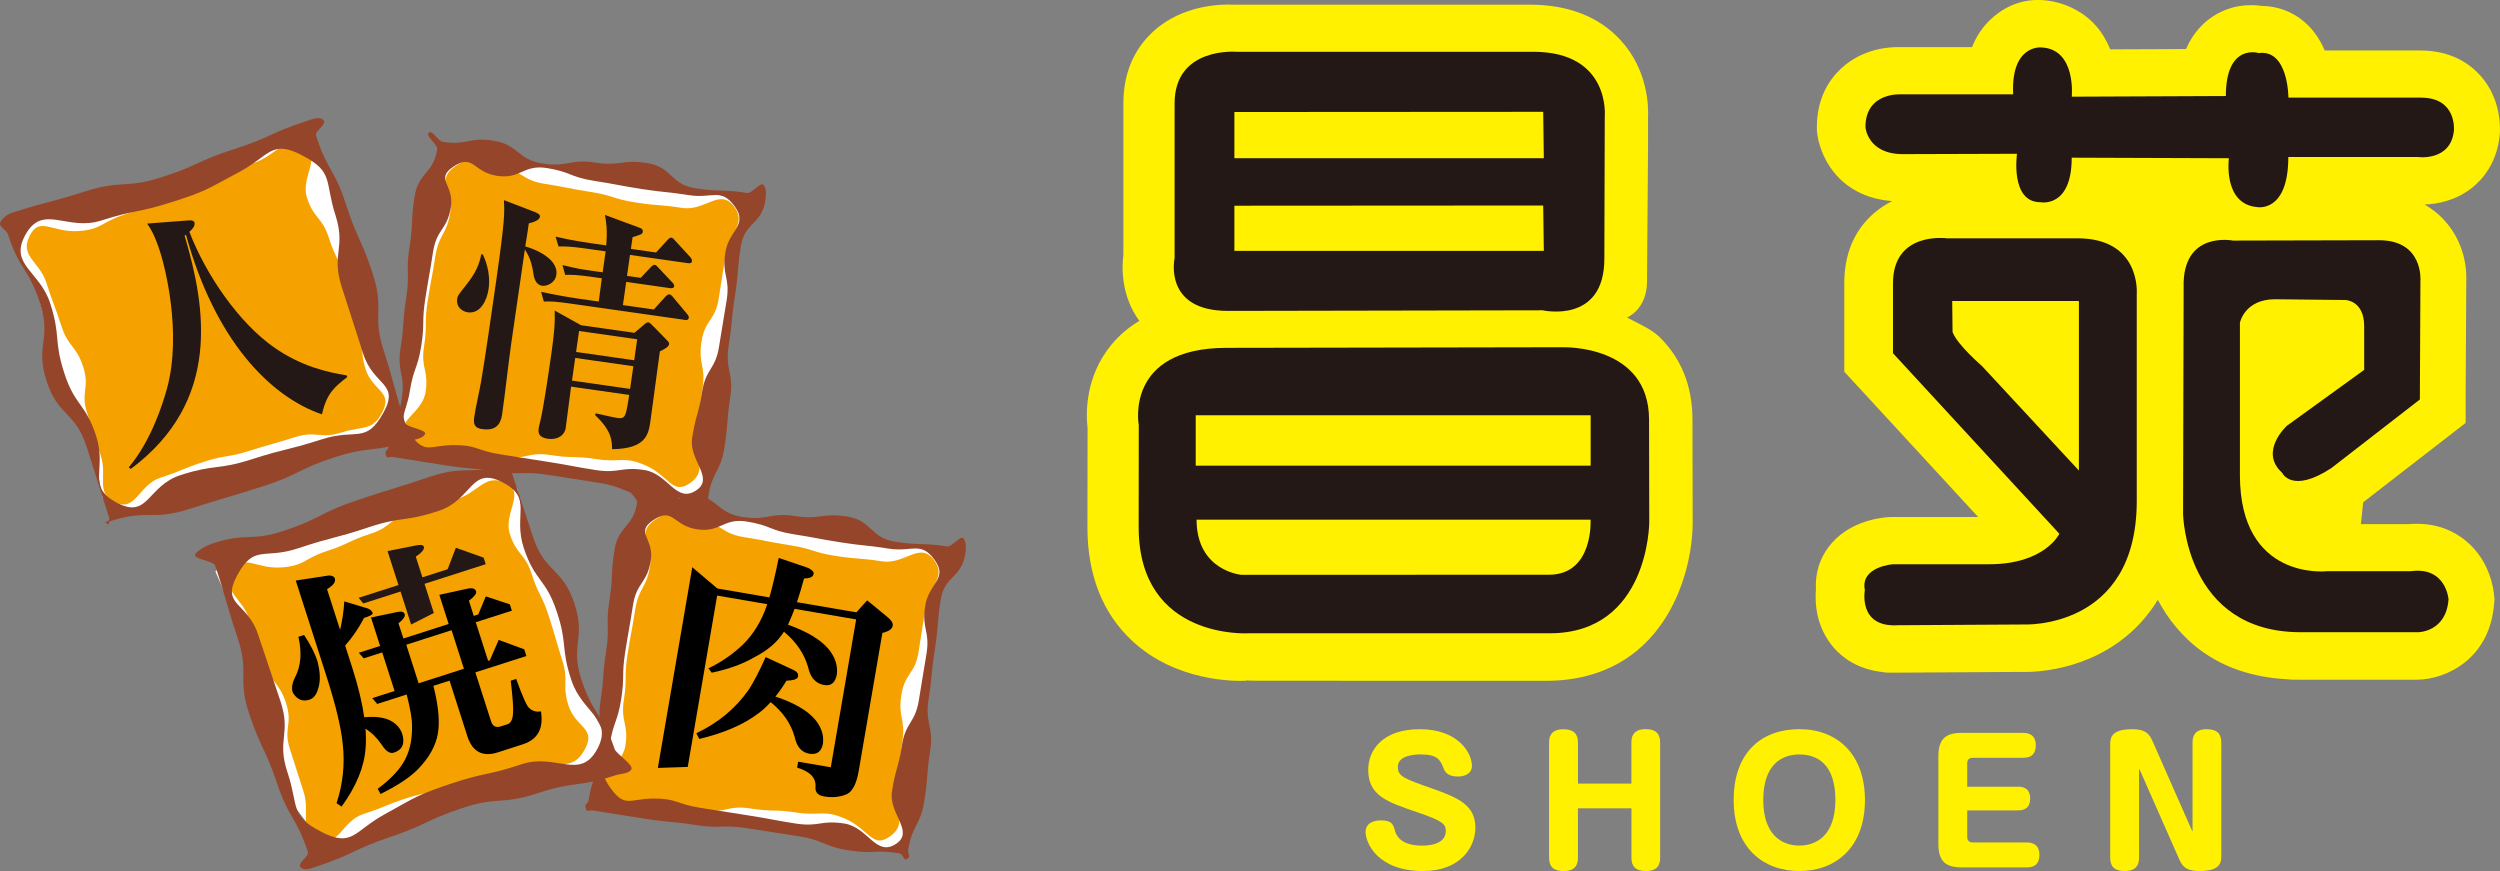
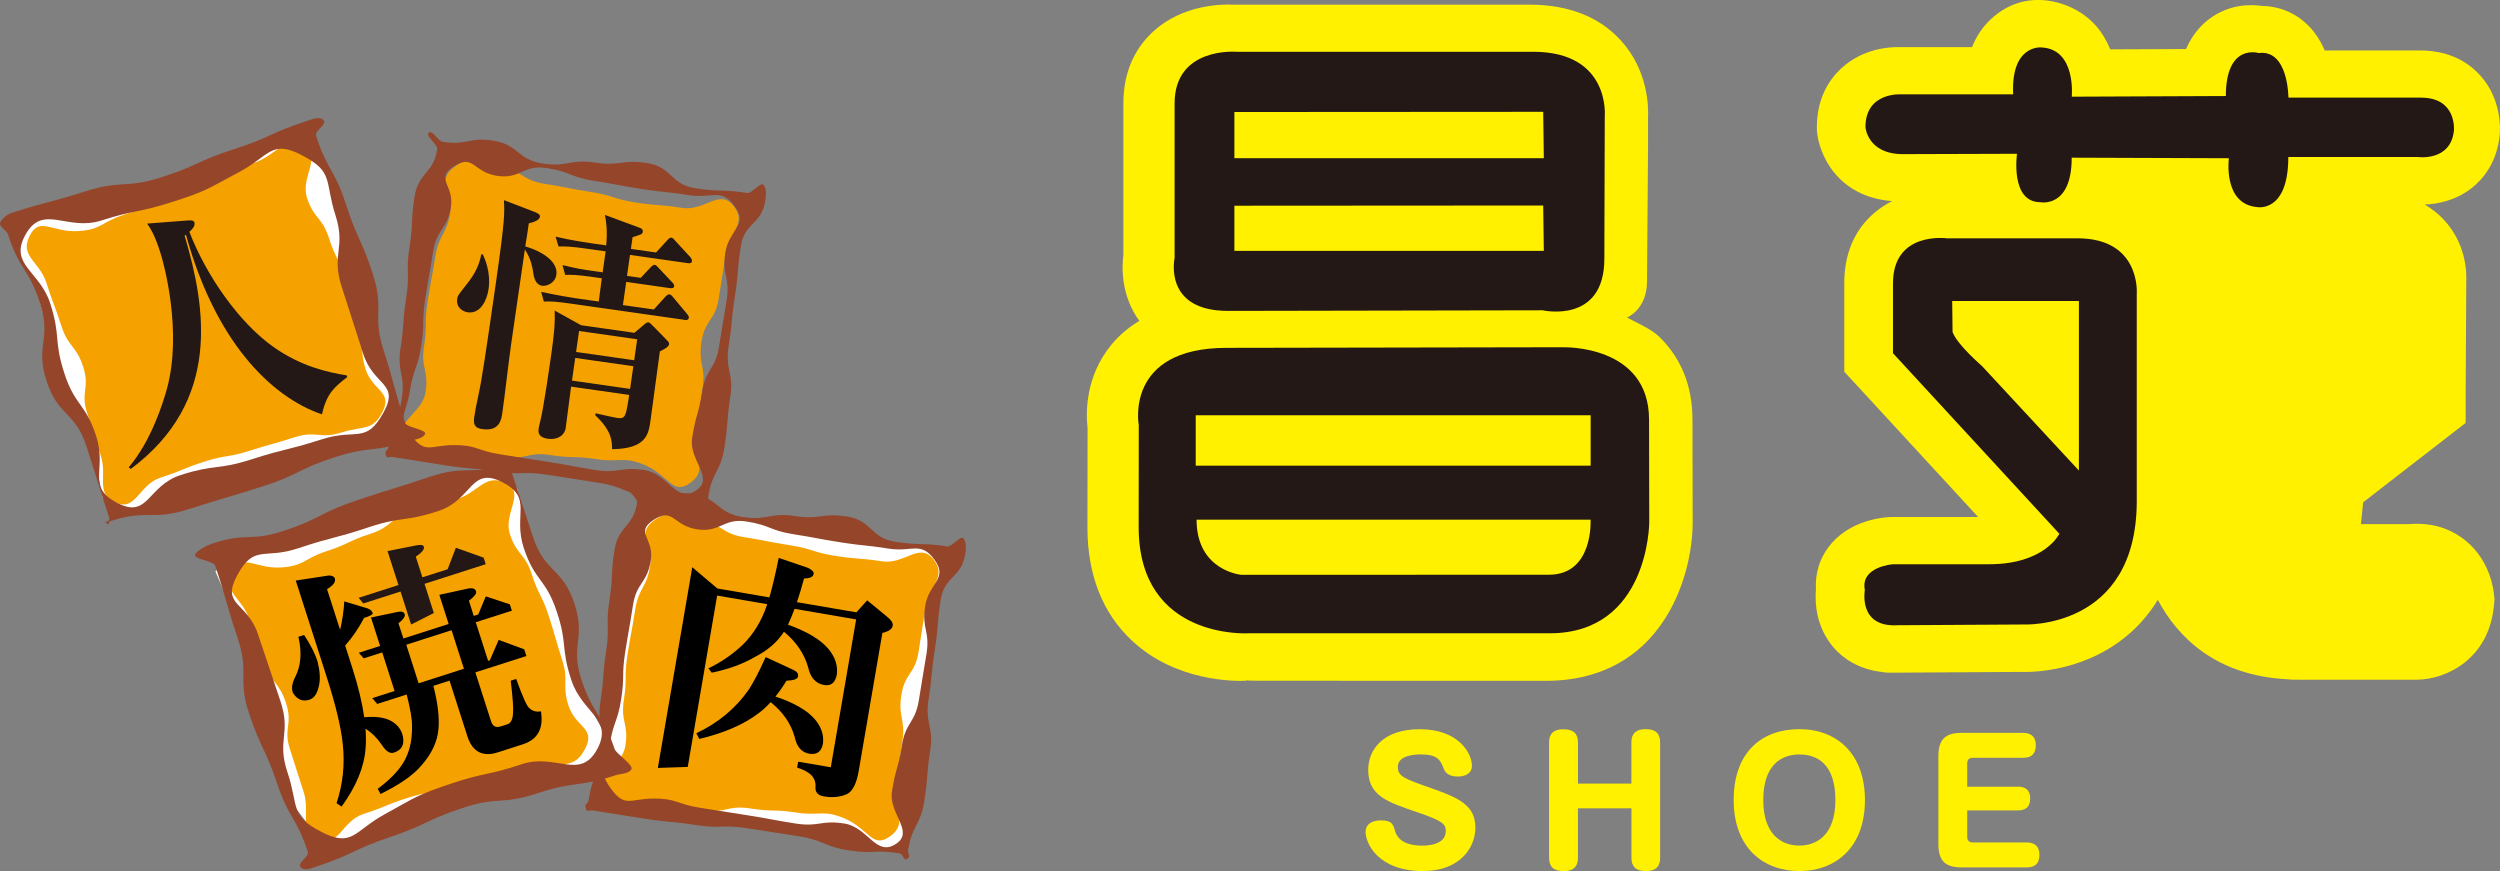
<svg xmlns="http://www.w3.org/2000/svg" id="_レイヤー_2" viewBox="0 0 493.89 172.08">
  <rect x="0" y="0" width="493.89" height="172.08" fill="#808080" stroke="none" />
  <defs>
    <style>.cls-1{fill:#fff;}.cls-2{fill:#f5a200;}.cls-3{fill:#95452a;}.cls-4{fill:#fff100;}.cls-5{fill:#231815;}</style>
  </defs>
  <g id="_レイヤー_1-2">
    <g>
      <g>
        <path class="cls-4" d="M493.83,26.72c.11-1.15,.44-7.11-3.87-11.84-2.96-3.26-6.97-4.91-11.91-4.91h-18.79c-.96-2.25-2.27-4.12-3.92-5.56-2.39-2.1-5.37-3.22-8.62-3.25-2.19-.31-6.29-.35-10.18,2.52-2.04,1.5-3.59,3.52-4.68,6.01l-14.97,.06c-.7-1.73-1.62-3.28-2.77-4.6-1.8-2.06-4.17-3.55-6.77-4.39-5.18-1.66-10.19-.64-14.16,3.14-1.55,1.47-2.76,3.29-3.61,5.41h-14.08c-2.02-.07-7.42,.17-11.77,4.22-2.2,2.02-4.8,5.69-4.8,11.62,0,.27,0,.47,0,.59,.35,4.62,3.93,13.13,14.88,13.99-1.23,.61-2.46,1.4-3.62,2.41-3.89,3.38-5.84,8.04-5.84,13.84v17.46l.62,.67,.61,.67,.63,.67,.61,.66s18.8,20.4,23.98,26.03h-17.11c-.22,0-.42,0-.59,.02-2.34,.16-8.18,1.07-11.83,5.87-1.82,2.4-2.69,5.3-2.52,8.4-.22,2.63,0,7.51,3.58,11.59,1.66,1.88,4.66,4.2,9.52,4.74,.6,.13,1.25,.13,1.8,.13,.06,0,.15,0,.22,0h.79l24.72-.15c2.08,.07,13.34,.02,22.18-8.36,1.82-1.73,3.4-3.7,4.73-5.87,4.01,7.49,11.51,14.91,25.5,15.68,.68,.09,1.51,.09,2.47,.09h23.16c5.72,0,14.54-4.04,15.32-15.16l.02-.17,.02-.17v-.16s.02-.17,.02-.17v-.17s-.02-.17-.02-.17l-.02-.17-.02-.16c-.07-1.14-.73-6.98-5.65-10.98-3.1-2.53-6.89-3.62-11.28-3.26h-9.39c.09-.82,.31-3.02,.44-4.32l.92-.7c.48-.38,.96-.75,.96-.75l6-4.65,8.75-6.77,.9-.7,.9-.7,.9-.69,.9-.7,.02-1.14v-2.28s0-1.14,0-1.14v-1.53s.12-21.89,.12-21.89c.1-2.04-.12-7.51-4.41-12.15-1.12-1.21-2.41-2.22-3.81-3.02,2.46-.1,6.07-.74,9.28-3.25,2.22-1.75,4.99-4.97,5.54-10.45Z" />
        <g>
-           <path class="cls-5" d="M476.31,112.85h-16.67s-17.13,1.93-17.13-18.98v-30.12s.92-4.63,6.94-4.63l13.91,.15s3.7,.08,3.7,5.18v8.62l-15.29,11.06s-5.56,5.1-.92,9.27c0,0,1.88,4.22,9.73-.93l17.48-13.55,.11-23.51s.62-7.95-8.18-7.95l-28.87,.07s-10.04-2.01-9.73,9.26l-.11,44.74s.39,23.39,23.26,23.37h23.16s5.56,0,6.02-6.49c0,0-.46-6.49-7.41-5.57Z" />
          <path class="cls-5" d="M478.33,19.28h-26.24s0-9.57-5.88-8.8c0,0-6.48-2.01-6.48,8.49l-30.44,.13s.93-9.43-6.02-9.73c0,0-6.02-.62-5.56,9.27h-22.08s-7.1-.54-7.1,6.48c0,0,.38,5.33,7.4,5.33l22.54-.07s-1.39,9.57,4.63,9.57c0,0,6.18,1.24,6.18-8.8l31.05,.11s-1.23,9.03,5.56,9.65c0,0,6.18,1.23,6.18-9.89h25.62s6.48,.92,7.1-5.25c0,0,.61-6.48-6.48-6.48Z" />
          <path class="cls-5" d="M410.42,47.08h-25.81s-10.64-1.46-10.64,8.89v13.81l32.87,35.67s-2.83,6.02-13.89,6.02h-18.98s-6.49,.46-5.56,5.1c0,0-1.39,7.41,6.48,6.95l24.83-.15s22.41,1.17,22.41-24.41V57.96s.81-10.88-11.71-10.88Zm.28,45.88l-19.17-20.67s-4.92-4.23-5.79-6.7l-.07-6.12h25.03v33.48Z" />
        </g>
        <g>
          <path class="cls-4" d="M246.2,134.42c.67,.06,1.49,.06,2.44,.06h6.72s20.37,.02,20.37,.02h29.65c22.91,0,29-20.46,29.02-31.27,0,0-.02-10.16-.02-10.16l-.02-6.98v-2.3c0-.09,0-.24,0-.4,0-.23,0-.46,0-.46,0-6.65-2.22-12.18-6.59-16.42-1.51-1.47-4.36-2.73-6.35-3.78,0,0,3.96-1.55,3.96-7.16,0,0,.2-25.29,.2-26.64v-5.71c.11-2.19-.02-9.38-5.38-15.24-4.27-4.68-10.35-7.06-18.06-7.06h-58.42c-2.36-.11-10.12-.02-15.91,5.32-3.89,3.58-5.88,8.36-5.88,14.22v29.9c-.31,2.41-.49,8.03,3.15,13.03-2.11,1.27-3.95,2.82-5.47,4.66-5.24,6.32-5.1,13.55-4.75,16.54l-.03,19.65c.02,9.36,2.98,16.87,8.77,22.3,8.67,8.13,20.34,8.05,22.59,7.95v-.05s-.05,.05-.05,.05v-.07s.03,0,.05,0" />
          <path class="cls-4" d="M246.2,134.43h0s0-.01,0-.01h0Z" />
        </g>
        <g>
          <path class="cls-5" d="M302.9,10.23h-58.64s-12.21-1.02-12.21,10.19v30.58s-2.33,10.48,10.65,10.42l62.05-.12s12.2,2.8,12.2-10.18l.08-28.15s1.16-12.74-14.13-12.74Zm-59.04,39.33v-8.92l61.01-.04,.12,8.96h-61.13Zm0-18.32v-9.11l61.01-.04,.12,9.16h-61.13Z" />
          <path class="cls-5" d="M308.89,68.6l-66.55,.12c-20.25,0-17.37,15.25-17.37,15.25l-.02,20.24c.04,22.26,21.69,20.9,21.69,20.9h59.49c19.65,.01,19.69-21.94,19.69-21.94l-.04-20.27c0-14.81-16.89-14.29-16.89-14.29Zm-72.67,13.44h78.02v9.96h-78.02v-9.96Zm69.81,31.5l-60.8,.02s-8.84-.77-8.84-10.9h77.84s.62,10.88-8.21,10.88Z" />
        </g>
      </g>
      <g>
        <path class="cls-4" d="M290.79,151.29c0,1.66-1.6,2.12-2.74,2.12-1.47,0-2.41-.49-2.8-1.47-.68-1.73-1.14-2.9-4.6-2.9-.72,0-4.5,.03-4.5,2.45,0,1.89,1.17,2.32,6.78,4.28,5.35,1.89,8.54,3.36,8.54,7.76,0,3.78-2.9,8.55-10.34,8.55-9.1,0-11.35-5.68-11.35-7.7,0-2.18,2.35-2.31,3-2.31,2.22,0,2.45,.78,2.84,2.15,.72,2.42,3.42,2.84,5.28,2.84,.78,0,4.73,0,4.73-2.93,0-1.34-.75-2.02-5.71-3.69-5.84-1.99-9.62-3.23-9.62-8.35,0-4.05,3-8.03,10.15-8.03,7.83,0,10.34,4.86,10.34,7.24Z" />
        <path class="cls-4" d="M322.29,154.78v-8.09c0-.91,.16-2.64,2.81-2.64,2.02,0,2.87,.88,2.87,2.64v22.71c0,.94-.13,2.68-2.8,2.68-2.02,0-2.87-.88-2.87-2.64v-9.75h-10.57v9.72c0,.94-.16,2.68-2.8,2.68-2.06,0-2.9-.88-2.9-2.64v-22.74c0-.91,.16-2.64,2.81-2.64,2.05,0,2.9,.88,2.9,2.64v8.09h10.57Z" />
        <path class="cls-4" d="M368.43,158.05c0,9.53-5.94,14.03-12.95,14.03s-12.98-4.47-12.98-14.03,5.64-14,12.98-14,12.95,4.8,12.95,14Zm-20.09,0c0,6.75,3.55,9,7.14,9,3.29,0,7.11-1.96,7.11-9s-3.52-9-7.11-9-7.14,2.09-7.14,9Z" />
        <path class="cls-4" d="M398.59,155.4c2.25,0,2.48,1.47,2.48,2.35,0,1.08-.33,2.35-2.48,2.35h-9.95v5.25c0,.69,.39,1.08,1.08,1.08h10.67c1.53,0,2.51,.72,2.51,2.45s-.88,2.48-2.51,2.48h-12.82c-3.16,0-4.63-1.17-4.63-4.63v-17.32c0-3.49,1.5-4.63,4.63-4.63h12.1c1.27,0,2.51,.49,2.51,2.45,0,1.31-.49,2.48-2.51,2.48h-9.95c-.72,0-1.08,.39-1.08,1.08v4.63h9.95Z" />
-         <path class="cls-4" d="M422.78,152.24l-.2-.39v17.55c0,.94-.16,2.68-2.8,2.68-2.06,0-2.9-.88-2.9-2.64v-22.54c0-1.37,.52-2.84,4.31-2.84,2.18,0,3.26,.52,4.01,2.25l7.76,17.59,.19,.39v-17.59c0-.91,.16-2.64,2.81-2.64,2.02,0,2.87,.88,2.87,2.64v22.54c0,1.37-.49,2.84-4.27,2.84-2.18,0-3.26-.52-4.01-2.25l-7.76-17.59Z" />
      </g>
      <g>
        <g>
          <polyline class="cls-1" points="127.06 100.8 127.57 100.83 143.32 101.82 177.04 107.99 183.28 107.99 186.88 113 184.23 122.48 181.38 145.15 178.1 167.4 172.29 167.84 138.46 161.07 119.03 158.69 119.85 144.16 124.08 107.14" />
          <path class="cls-2" d="M175.9,165.19c3.61-2.66,.51-5.34,1.2-9.78,.69-4.42,.47-4.46,1.17-8.88,.7-4.48-.91-4.73-.2-9.22,.68-4.4,2.7-4.08,3.39-8.48q.69-4.39,1.38-8.78c.67-4.29,4.28-6.04,1.62-9.48-2.81-3.64-5.71,1.04-10.25,.32-4.55-.71-4.62-.36-9.16-1.07-4.52-.7-4.41-1.39-8.93-2.09-4.55-.71-4.52-.89-9.07-1.6-4.58-.72-4.28-2.63-8.86-3.35-4.38-.69-5.44-2.58-9,.05-3.6,2.67-.07,4.56-.76,8.99-.7,4.43-2.24,4.18-2.94,8.61-.7,4.48-.83,4.46-1.53,8.94-.69,4.4-.02,4.51-.71,8.9-.69,4.39,.99,4.65,.3,9.04-.67,4.29-6.5,5.89-3.84,9.31,2.81,3.64,5.6,.82,10.14,1.53,4.54,.72,4.47,1.19,9.02,1.91,4.51,.71,4.79-1.05,9.3-.35,4.55,.72,4.65,.11,9.2,.82,4.58,.72,5.24-.65,9.51,1.17,4.8,2.05,5.45,6.11,9.01,3.48Z" />
          <path class="cls-3" d="M117.19,160.13c5.05,.79,5.04,.81,10.09,1.6,5.06,.79,5.1,.47,10.16,1.26,5.02,.79,5.16-.15,10.17,.63q5.06,.8,10.12,1.58c5.1,.8,4.9,2.01,10,2.81,4.85,.76,5.01-.21,9.87,.55,.99,.15,.84,1.69,1.65,1.09,.81-.59,.01-.8,.17-1.79,.77-4.93,2.41-4.67,3.18-9.59,.78-4.91,.39-4.98,1.15-9.9,.79-4.98-1.08-5.27-.3-10.25,.77-4.88,.46-4.93,1.23-9.82,.77-4.88,.39-4.93,1.16-9.81,.74-4.76,4.09-4.24,4.84-9,.16-.99,.28-2.26-.31-3.08-.6-.81-2.28,1.69-3.28,1.54-5.05-.79-5.14-.13-10.2-.92-5.05-.79-4.52-4.19-9.57-4.99-5.02-.78-5.24,.69-10.26-.09-5.06-.79-5.33,.98-10.39,.18-5.09-.8-4.63-3.71-9.73-4.51-4.86-.76-5.14,.99-9.99,.23-.99-.16-1.94-2.4-2.75-1.81-.81,.59,1.82,2.3,1.66,3.29-.77,4.92-3.7,4.46-4.48,9.39-.76,4.92-.22,5-.99,9.92-.78,4.98,.12,5.12-.66,10.1-.77,4.89-.34,4.96-1.11,9.84-.76,4.87,1,5.15,.24,10.02-.75,4.77-1.81,4.6-2.55,9.36-.16,.99-.9,.75-.6,1.7,.3,.95,.49,.31,1.48,.46Zm3.52-4.31c-2.75-3.78-.99-4.08-.26-8.7,.72-4.56,1.55-4.43,2.27-9,.71-4.56,.07-4.66,.78-9.22,.73-4.66,.82-4.65,1.54-9.31,.72-4.6,2.8-4.28,3.53-8.87,.68-4.36-3.19-5.51,.48-7.96,3.99-2.66,3.86,1.06,8.59,1.8,4.71,.74,5.18-2.27,9.87-1.53,4.73,.75,4.57,1.78,9.3,2.52,4.72,.74,4.7,.88,9.42,1.62,4.67,.72,4.71,.48,9.38,1.22,4.58,.72,6.3-1.54,9.02,2.21,2.74,3.78-1.14,4.52-1.86,9.14-.71,4.56,.98,4.83,.27,9.39-.72,4.56-.79,4.55-1.5,9.12-.73,4.66-2.64,4.36-3.36,9.02-.73,4.59-1.25,4.51-1.97,9.11-.69,4.36,4.49,7.87,.82,10.32-3.99,2.66-5.5-3.27-10.24-4.01-4.7-.73-4.93,.73-9.64,0-4.72-.74-4.71-.88-9.43-1.62q-4.73-.74-9.44-1.49c-4.68-.74-4.58-1.87-9.32-1.82-4.52,.06-5.53,1.8-8.25-1.95Z" />
        </g>
        <g>
          <polygon class="cls-1" points="45.81 109.97 92.47 94.9 98.81 93.2 102.17 96.54 103.99 104.09 113.08 126.08 113.61 134.48 119.85 145.64 117.73 151.98 84.22 159.23 64.56 167.74 57.06 157.84 50.71 131.75 42.55 112.88 45.81 109.97" />
          <g>
            <path class="cls-2" d="M45.93,113.07c-2.03,4,1.95,5,3.32,9.27,1.36,4.26,1.57,4.2,2.94,8.46,1.39,4.32,2.94,3.82,4.33,8.14,1.36,4.24-.59,4.86,.77,9.1q1.35,4.23,2.71,8.46c1.32,4.13-1.11,7.32,2.8,9.19,4.14,1.99,4.64-3.49,9.02-4.89,4.38-1.41,4.27-1.75,8.66-3.16,4.35-1.39,4.56-.74,8.91-2.14,4.38-1.4,4.44-1.24,8.83-2.65,4.42-1.42,5.01,.43,9.43-.99,4.22-1.35,6.02-.14,8.02-4.09,2.02-4-1.99-4.1-3.36-8.37-1.36-4.27,.13-4.74-1.25-9.01-1.38-4.32-1.25-4.36-2.64-8.68-1.36-4.24-2.01-4.03-3.37-8.27-1.36-4.23-2.97-3.71-4.33-7.95-1.32-4.13,3.16-8.17-.75-10.05-4.14-1.99-5.36,1.79-9.74,3.19-4.39,1.41-4.54,.95-8.93,2.35-4.35,1.39-3.8,3.09-8.15,4.49-4.39,1.41-4.21,1.99-8.59,3.4-4.42,1.42-4.39,2.94-9.02,3.23-5.21,.33-7.61-3.01-9.61,.94Z" />
            <path class="cls-3" d="M62.68,171.14c7.33-2.45,7.05-3.31,14.37-5.77,7.22-2.42,6.93-3.27,14.15-5.69,7.26-2.43,7.87-.59,15.12-3.01,7.12-2.38,8.12-1.11,15.23-3.5,.95-.32,2.73-.29,3.19-1.19,.45-.89-3-3.05-3.32-4.01-2.37-7.09-4.15-6.5-6.52-13.59-2.36-7.07,.92-8.17-1.45-15.23-2.36-7.06-5.76-5.92-8.12-12.99-2.32-6.94-2.27-6.97-4.6-13.91-.31-.95,1.36-.69,.47-1.14-.9-.45,.13,.19-.82,.51-7.32,2.45-8.11,.11-15.44,2.57-7.22,2.42-7.28,2.25-14.5,4.67-7.25,2.43-6.89,3.5-14.15,5.93-7.11,2.38-7.3,.24-14.42,2.62-.96,.32-2.87,1.25-3.32,2.15-.45,.9,3.64,1.23,3.96,2.18,2.37,7.09,2.06,7.19,4.43,14.29,2.36,7.06-.08,7.88,2.28,14.95,2.36,7.06,3.18,6.79,5.54,13.85,2.32,6.95,3.73,6.48,6.05,13.43,.32,.95-2.06,2.17-1.48,2.99,.71,.99,2.37,.21,3.32-.11Zm.79-6.82c-6.28-3.18-4.43-5-6.66-11.68-2.2-6.58,.77-7.58-1.42-14.16q-2.21-6.59-4.42-13.19c-2.14-6.4-7.33-5.6-4.15-11.55,3.39-6.32,5.28-3.15,12.08-5.42,6.84-2.29,6.99-1.84,13.83-4.12,6.78-2.27,7.2-1.02,13.99-3.29,6.6-2.21,6.25-8.83,12.45-5.68,6.28,3.18,2.09,6.41,4.33,13.1,2.2,6.58,4.28,5.88,6.48,12.46,2.21,6.6,.73,7.09,2.94,13.7,2.15,6.4,8.27,7.52,5.08,13.47-3.38,6.32-8.18,.75-14.98,3.03-6.84,2.29-7.09,1.53-13.93,3.83-6.79,2.27-6.83,2.61-13.11,6.05-6.08,3.34-6.3,6.62-12.51,3.47Z" />
          </g>
        </g>
-         <polygon class="cls-1" points="93.58 30.62 146.11 39.18 146.11 46.05 142.21 73.34 138.82 97.58 134.18 98.43 107.85 92.56 79.1 88.25 79.73 80.74 82.48 63.47 85.76 38.76 87.87 31.66 93.58 30.62" />
        <path class="cls-2" d="M136.42,95.37c3.61-2.66,.51-5.34,1.2-9.78,.69-4.42,.47-4.46,1.17-8.88,.7-4.48-.91-4.73-.2-9.22,.68-4.4,2.7-4.08,3.39-8.48q.69-4.39,1.38-8.78c.67-4.29,4.28-6.04,1.62-9.48-2.81-3.64-5.71,1.04-10.25,.32-4.55-.71-4.62-.36-9.16-1.07-4.52-.7-4.41-1.39-8.93-2.09-4.55-.71-4.52-.89-9.07-1.6-4.58-.72-4.28-2.63-8.86-3.35-4.38-.69-5.44-2.58-9,.05-3.6,2.67-.07,4.56-.76,8.99-.7,4.43-2.24,4.19-2.94,8.61-.7,4.48-.83,4.46-1.53,8.94-.69,4.4-.02,4.51-.71,8.9-.69,4.39,.99,4.65,.3,9.04-.67,4.29-6.5,5.89-3.84,9.31,2.81,3.64,5.6,.82,10.14,1.53,4.54,.72,4.47,1.19,9.02,1.91,4.51,.71,4.79-1.05,9.3-.35,4.55,.72,4.65,.11,9.2,.82,4.58,.72,5.24-.65,9.51,1.17,4.8,2.05,5.45,6.11,9.01,3.48Z" />
        <path class="cls-3" d="M77.7,90.3c5.05,.79,5.04,.81,10.09,1.6,5.06,.79,5.1,.47,10.16,1.26,5.02,.79,5.16-.15,10.17,.63q5.06,.8,10.12,1.58c5.1,.8,4.9,2.01,10,2.81,4.85,.76,5.01-.21,9.87,.55,.99,.15,.84,1.68,1.65,1.09,.81-.59,.01-.8,.17-1.79,.77-4.93,2.41-4.67,3.18-9.59,.78-4.91,.39-4.98,1.15-9.9,.79-4.98-1.08-5.27-.3-10.25,.77-4.88,.46-4.93,1.23-9.82,.77-4.88,.39-4.93,1.16-9.81,.74-4.76,4.09-4.24,4.84-9,.16-.99,.28-2.26-.31-3.08-.6-.81-2.28,1.69-3.28,1.54-5.05-.79-5.14-.13-10.2-.92-5.05-.79-4.52-4.2-9.57-4.99-5.02-.78-5.24,.69-10.26-.09-5.06-.79-5.33,.98-10.39,.18-5.09-.8-4.63-3.71-9.73-4.51-4.86-.76-5.14,.99-9.99,.23-.99-.16-1.94-2.4-2.75-1.81-.81,.59,1.82,2.3,1.66,3.29-.77,4.92-3.7,4.46-4.48,9.39-.76,4.92-.22,5-.99,9.92-.78,4.98,.12,5.12-.66,10.1-.77,4.89-.34,4.96-1.11,9.84-.76,4.87,1,5.15,.24,10.02-.74,4.77-1.81,4.6-2.55,9.36-.16,1-.9,.75-.6,1.7,.3,.95,.49,.31,1.48,.46Zm3.52-4.31c-2.75-3.78-.99-4.08-.26-8.7,.72-4.56,1.55-4.43,2.27-9,.71-4.56,.07-4.66,.78-9.22,.73-4.66,.82-4.65,1.54-9.31,.72-4.6,2.8-4.28,3.53-8.87,.68-4.36-3.19-5.51,.48-7.96,3.99-2.66,3.86,1.06,8.59,1.8,4.71,.74,5.18-2.27,9.88-1.53,4.73,.75,4.57,1.78,9.3,2.52,4.72,.74,4.7,.88,9.42,1.62,4.67,.72,4.71,.48,9.38,1.22,4.58,.72,6.3-1.54,9.02,2.21,2.74,3.78-1.14,4.52-1.86,9.14-.71,4.56,.98,4.83,.27,9.39-.72,4.56-.79,4.55-1.5,9.12-.73,4.66-2.64,4.36-3.36,9.02-.73,4.59-1.25,4.51-1.97,9.11-.69,4.36,4.48,7.87,.82,10.32-3.99,2.66-5.5-3.27-10.24-4.01-4.7-.73-4.93,.73-9.64,0-4.72-.74-4.71-.88-9.43-1.62q-4.73-.74-9.44-1.49c-4.68-.73-4.58-1.87-9.32-1.82-4.52,.06-5.53,1.8-8.25-1.95Z" />
        <polygon class="cls-1" points="6.79 55.68 3.57 50.23 5.29 43.25 60.22 26.82 65.78 36.22 79.1 83.59 24.12 101.46 20.33 98.42 18.24 88.28 11.39 72.17 6.79 55.68" />
        <path class="cls-2" d="M5.85,46.62c-2.03,4,1.95,5,3.32,9.27,1.37,4.26,1.57,4.2,2.94,8.46,1.38,4.32,2.94,3.82,4.33,8.14,1.36,4.24-.59,4.86,.77,9.1q1.35,4.23,2.71,8.46c1.32,4.13-1.11,7.32,2.8,9.19,4.14,1.99,4.64-3.49,9.02-4.89,4.38-1.41,4.27-1.75,8.66-3.16,4.35-1.39,4.56-.74,8.91-2.14,4.38-1.4,4.44-1.24,8.83-2.65,4.42-1.42,5.01,.43,9.43-.99,4.22-1.35,6.02-.14,8.02-4.09,2.02-4-1.99-4.1-3.36-8.37-1.36-4.27,.13-4.74-1.25-9.01-1.38-4.32-1.25-4.36-2.64-8.68-1.36-4.24-2.01-4.03-3.37-8.27-1.36-4.23-2.97-3.71-4.33-7.95-1.32-4.13,3.16-8.17-.75-10.05-4.14-1.99-5.36,1.79-9.74,3.19-4.39,1.41-4.54,.95-8.93,2.35-4.35,1.39-3.8,3.09-8.15,4.49-4.39,1.41-4.21,1.99-8.59,3.4-4.42,1.42-4.39,2.94-9.02,3.23-5.21,.33-7.61-3.01-9.61,.94Z" />
        <path class="cls-3" d="M60.62,23.91c-7.36,2.36-7.09,3.22-14.44,5.58-7.25,2.33-6.97,3.18-14.22,5.51-7.29,2.34-7.88,.49-15.16,2.82-7.15,2.29-7.27,1.91-14.42,4.21-.95,.31-1.83,.98-2.3,1.87-.46,.89,1.2,1.46,1.5,2.42,2.28,7.12,4.07,6.55,6.35,13.67,2.28,7.1-1.02,8.16,1.26,15.25,2.27,7.09,5.69,5.99,7.95,13.09,2.24,6.97,2.18,7,4.43,13.97,.3,.95-1.37,.68-.48,1.13,.89,.46-.13-.19,.82-.5,7.35-2.36,8.11,0,15.47-2.37,7.25-2.33,7.31-2.16,14.56-4.49,7.28-2.34,6.94-3.41,14.22-5.75,7.14-2.29,7.6-.88,14.74-3.17,.96-.31,2.6-.48,3.06-1.38,.46-.9-3.62-1.28-3.93-2.23-2.28-7.12-1.97-7.22-4.25-14.34-2.28-7.09,.18-7.88-2.1-14.98-2.28-7.09-3.09-6.83-5.36-13.92-2.24-6.98-3.65-6.53-5.88-13.5-.31-.95,2.09-2.14,1.52-2.97-.69-1-2.37-.24-3.33,.07Zm-.88,6.81c6.24,3.26,4.37,5.05,6.52,11.76,2.12,6.61-.87,7.57,1.24,14.17q2.13,6.62,4.26,13.25c2.06,6.43,7.26,5.69,4,11.61-3.46,6.28-5.32,3.08-12.14,5.27-6.87,2.21-7.01,1.75-13.88,3.95-6.81,2.19-7.22,.93-14.03,3.11-6.63,2.13-6.36,8.75-12.53,5.52-6.24-3.26-2.01-6.44-4.16-13.15-2.12-6.6-4.21-5.94-6.33-12.54-2.13-6.63-.64-7.1-2.77-13.73-2.06-6.43-8.17-7.62-4.91-13.54,3.46-6.28,8.19-.65,15.01-2.84,6.86-2.2,7.11-1.44,13.98-3.65,6.82-2.18,6.86-2.52,13.19-5.89,6.12-3.26,6.38-6.54,12.55-3.31Z" />
        <path class="cls-5" d="M63.63,81.87c-10.3-3.51-21.17-14.67-26.89-35.5l-.27,.19c4.24,14.25,7.28,32.72-10.63,46.08l-.41-.31c4.51-5.35,6.76-12.71,7.56-15.57,3.06-11.29-.64-24.63-1.13-26.25-1.23-4.13-2.22-5.49-2.8-6.34l8.21-.63c.42-.02,1.01-.03,1.14,.41,.23,.79-.67,1.54-1,1.85,3.31,8.59,9.79,17.95,16.69,22.8,5.41,3.79,10.57,4.94,14.39,5.56l.1,.34c-2.43,1.9-4.08,3.19-4.98,7.37Z" />
        <path class="cls-5" d="M92.41,61.7c-.74-.11-2.36-.74-2.08-2.71,.08-.59,.26-.77,1.67-2.58,2.08-2.57,2.65-4.15,3.09-6.19l.3,.04c.38,.86,1.61,3.5,1.13,6.85-.3,2.12-1.56,4.95-4.12,4.59Zm14.77-5.23c-1.53-.22-1.74-1.86-1.89-2.93-.08-.51-.36-2.41-1.6-4.25-.49,3.45-2.22,15.21-2.7,18.61-.54,3.79-1.21,9.93-1.76,13.72-.18,1.23-.52,3.65-3.97,3.15-1.28-.18-1.81-.71-1.58-2.34,.28-1.97,1.02-5.03,1.35-6.99,.71-3.97,2.37-15.59,3.02-20.13,1.72-12.07,1.64-13.29,1.5-15.77l6.05,2.32c.76,.31,1.13,.56,1.07,.96-.1,.69-1.26,1.08-2.2,1.3-.08,.59-.44,3.05-.7,4.57,.78,.16,6.64,2.05,6.14,5.6-.25,1.72-2.03,2.27-2.72,2.17Zm23.18,12.96c-.31,2.17-1.57,11.74-1.85,13.66-.38,2.66-.79,5.57-7.59,5.65-.02-1.61-.04-3.62-3.32-6.7l.06-.39c.68,.15,3.6,.82,4.19,.9,1.67,.24,1.77-.05,2.45-4.53l-11.48-1.64c-.18,1.28-.9,7.01-1.06,8.14-.22,1.53-1.65,2.43-3.52,2.16-1.33-.19-2-.74-1.84-1.92,.03-.2,.1-.69,.31-1.46,.68-2.67,1.81-10.6,2.25-13.7,.56-3.94,.7-5.93,.62-8.25l5.21,2.9,10.54,1.5,1.88-1.59c.51-.43,.68-.51,.92-.47,.2,.03,.37,.2,.9,.73l2.63,2.69c.48,.47,.55,.68,.53,.88-.08,.59-1.1,1.05-1.86,1.44Zm4.91-6.24l-22.46-3.2c-3.01-.43-4.1-.48-5.37-.41l-.53-1.93c2.97,.67,6.41,1.22,6.95,1.29l4.43,.63c.12-.84,.25-2.08,.6-4.59l-1.87-.27c-3.01-.43-4.11-.44-5.37-.41l-.53-1.93c2.96,.72,4.14,.89,4.69,.97l3.25,.46,.59-4.14-3.94-.56c-3-.43-4.11-.43-5.37-.41l-.58-1.94c2.96,.72,6.46,1.22,7,1.3l3,.43c.27-2.93,.01-4.67-.25-6.02l6.83,2.53c.53,.18,.7,.4,.64,.8-.07,.49-.27,.51-2.01,1.07l-.33,2.31,4.97,.71,2.2-2.4c.36-.4,.58-.57,.83-.53,.25,.03,.42,.21,.81,.67l2.87,3.12c.22,.23,.42,.56,.38,.86-.06,.44-.46,.44-.81,.39l-11.43-1.63-.59,4.14,2.71,.39,2.01-2.13c.29-.31,.57-.47,.77-.44,.25,.03,.42,.26,.81,.67l2.58,2.73c.31,.29,.47,.57,.44,.82-.06,.44-.51,.43-.86,.38l-8.62-1.23-.65,4.58,6.11,.87,2.21-2.45c.35-.35,.58-.57,.88-.53,.25,.04,.47,.22,.81,.67l2.62,3.14c.3,.34,.42,.56,.39,.81-.06,.44-.47,.49-.82,.44Zm-10.15,9.16l-11.48-1.64-.64,4.48,11.48,1.64,.64-4.48Zm.76-5.32l-11.48-1.64-.59,4.14,11.48,1.64,.59-4.14Z" />
        <g>
          <path d="M129.96,151.72l6.8-39.66,4.96,4.2,10.28,1.76c.58-2,1.19-4.6,1.84-7.8l5.71,1.94c.87,.39,1.26,.8,1.19,1.22-.1,.6-.74,.89-1.9,.9-.46,1.75-.93,3.3-1.4,4.68l11.74,2.01,2.14-2.37,4.03,3.32c.76,.61,1.09,1.17,1.01,1.7-.11,.65-.8,1.13-2.04,1.42l-4.68,27.29c-.42,2.43-1.17,3.94-2.27,4.53-1.37,.61-2.91,.77-4.62,.47-1.14-.2-1.68-.78-1.65-1.75,.19-1.86-1.02-3.17-3.62-3.92l.2-1.18,6.45,1.1,5.01-29.21-12.17-2.09c-.44,1.18-.86,2.22-1.29,3.13,3.79,1.36,6.46,2.97,8.01,4.82,1.29,1.58,1.84,3.22,1.64,4.95-.28,1.67-1.13,2.39-2.52,2.15-1.65-.29-2.7-1.44-3.15-3.48-.76-2.7-2.36-5.05-4.78-7.05-1.27,2.01-3.19,3.68-5.75,4.99-2.37,1.39-5.21,2.42-8.52,3.11l-.65-.87c2.25-1.07,4.29-2.43,6.14-4.07,2.15-1.89,3.81-4.31,4.99-7.26l.48-1.34-9.89-1.7-5.81,33.85-5.93,.2Z" />
          <path d="M151.28,129.82l5.55,2.57c.64,.31,.93,.73,.83,1.26-.09,.5-.85,.77-2.29,.83-.7,1.16-1.43,2.2-2.18,3.13,3.74,1.24,6.37,2.78,7.89,4.6,1.18,1.46,1.69,2.99,1.51,4.62-.28,1.64-1.18,2.33-2.71,2.07-1.52-.26-2.48-1.36-2.88-3.29-.74-2.66-2.33-4.96-4.76-6.9-.78,.88-1.57,1.6-2.37,2.18-2.87,2.21-6.78,3.91-11.71,5.09l-.6-1.12c4.34-2.06,7.8-4.94,10.36-8.62,.99-1.52,2.1-3.66,3.34-6.42Z" />
        </g>
        <g>
          <g>
            <path d="M67.72,147.04c.43,4,.01,7.87-1.23,11.63l.99,.68c2.89-3.98,4.47-7.81,4.74-11.5,.1-1.18,.1-2.48-.01-3.88,1.2,.74,2.26,1.78,3.18,3.13,.83,1.31,1.64,1.84,2.42,1.59,1.71-.55,2.25-1.83,1.62-3.83-.43-1.09-1.19-1.92-2.31-2.51-1.27-.64-2.99-.86-5.16-.65-.41-2.84-1.18-6.08-2.34-9.7l-1.43-4.47c1.44-1.62,2.68-3.44,3.73-5.45,1.22-.39,1.79-.71,1.7-.97-.13-.41-.45-.71-.96-.9l-4.64-1.4c-.12,1.89-.39,3.77-.83,5.62l-2.58-8.04c1.24-.75,1.76-1.45,1.54-2.12-.1-.35-.48-.54-1.12-.59l-6.6,1.01,6.08,18.95c1.83,5.71,2.9,10.18,3.21,13.41Z" />
            <path class="cls-5" d="M83.45,114.06l-1.31-4.09c1.22-.81,1.75-1.47,1.59-1.97-.11-.35-.62-.44-1.53-.25l-5.64,1.12,2.16,6.71-7.87,2.52,.92,1.12,7.36-2.36,2.09,6.52,4.49-2.28-1.84-5.76,12.09-3.88-.41-1.29-5.49-1.96-1.63,4.25-4.97,1.59Z" />
            <path d="M101.13,120.68l-.41-1.29-4.75-1.57-1.49,3.57-.89,.29-.95-3c1.08-.81,1.56-1.43,1.41-1.87-.18-.54-.73-.71-1.66-.52l-5.6,1.22,1.84,5.76-8.94,2.87-.97-3c.96-.76,1.37-1.36,1.23-1.81-.16-.48-.64-.61-1.48-.42l-5.18,1.08,1.8,5.62-4.21,1.35,.97,1.1,3.66-1.17,2.44,7.62-4.41,1.41,.98,1.15,5.82-1.87c.74,2.88,1.1,5,1.06,6.38,.03,2.86-.57,5.26-1.78,7.18-1.02,1.66-2.68,3.35-5,5.07l.55,1.03c3.87-1.9,6.58-3.81,8.14-5.71,2.01-2.29,3.12-4.7,3.32-7.21,.19-2.2-.14-5.01-1.01-8.45l3.19-1.02,3.51,10.95c.99,3.11,3.01,4.18,6.04,3.21l4.96-1.6c2.91-.94,4.09-3.1,3.55-6.5-.94,.17-1.72-.06-2.33-.67-.44-.31-1.3-2.23-2.57-5.74l-1.07,.35c.39,3.37,.54,5.46,.45,6.26-.02,1.33-.39,2.12-1.1,2.35l-1.31,.42c-.98,.31-1.62-.02-1.93-1.01l-3.1-9.66,10.08-3.23-.43-1.33-5.04-1.85-1.76,4.03-.33,.1-2.44-7.62,7.12-2.28Zm-9.49,11.44l-8.94,2.87-2.44-7.62,8.95-2.87,2.44,7.62Z" />
          </g>
          <path d="M58.31,133.78c-.6,1.14-.76,2.15-.47,3.04,.82,1.38,1.92,1.85,3.29,1.41,.94-.3,1.57-1.24,1.89-2.81,.29-1.32,.19-2.94-.33-4.88-.47-1.46-1.34-3.16-2.62-5.1l-1.12,.36c.72,3.13,.51,5.79-.65,7.98Z" />
        </g>
      </g>
    </g>
  </g>
</svg>